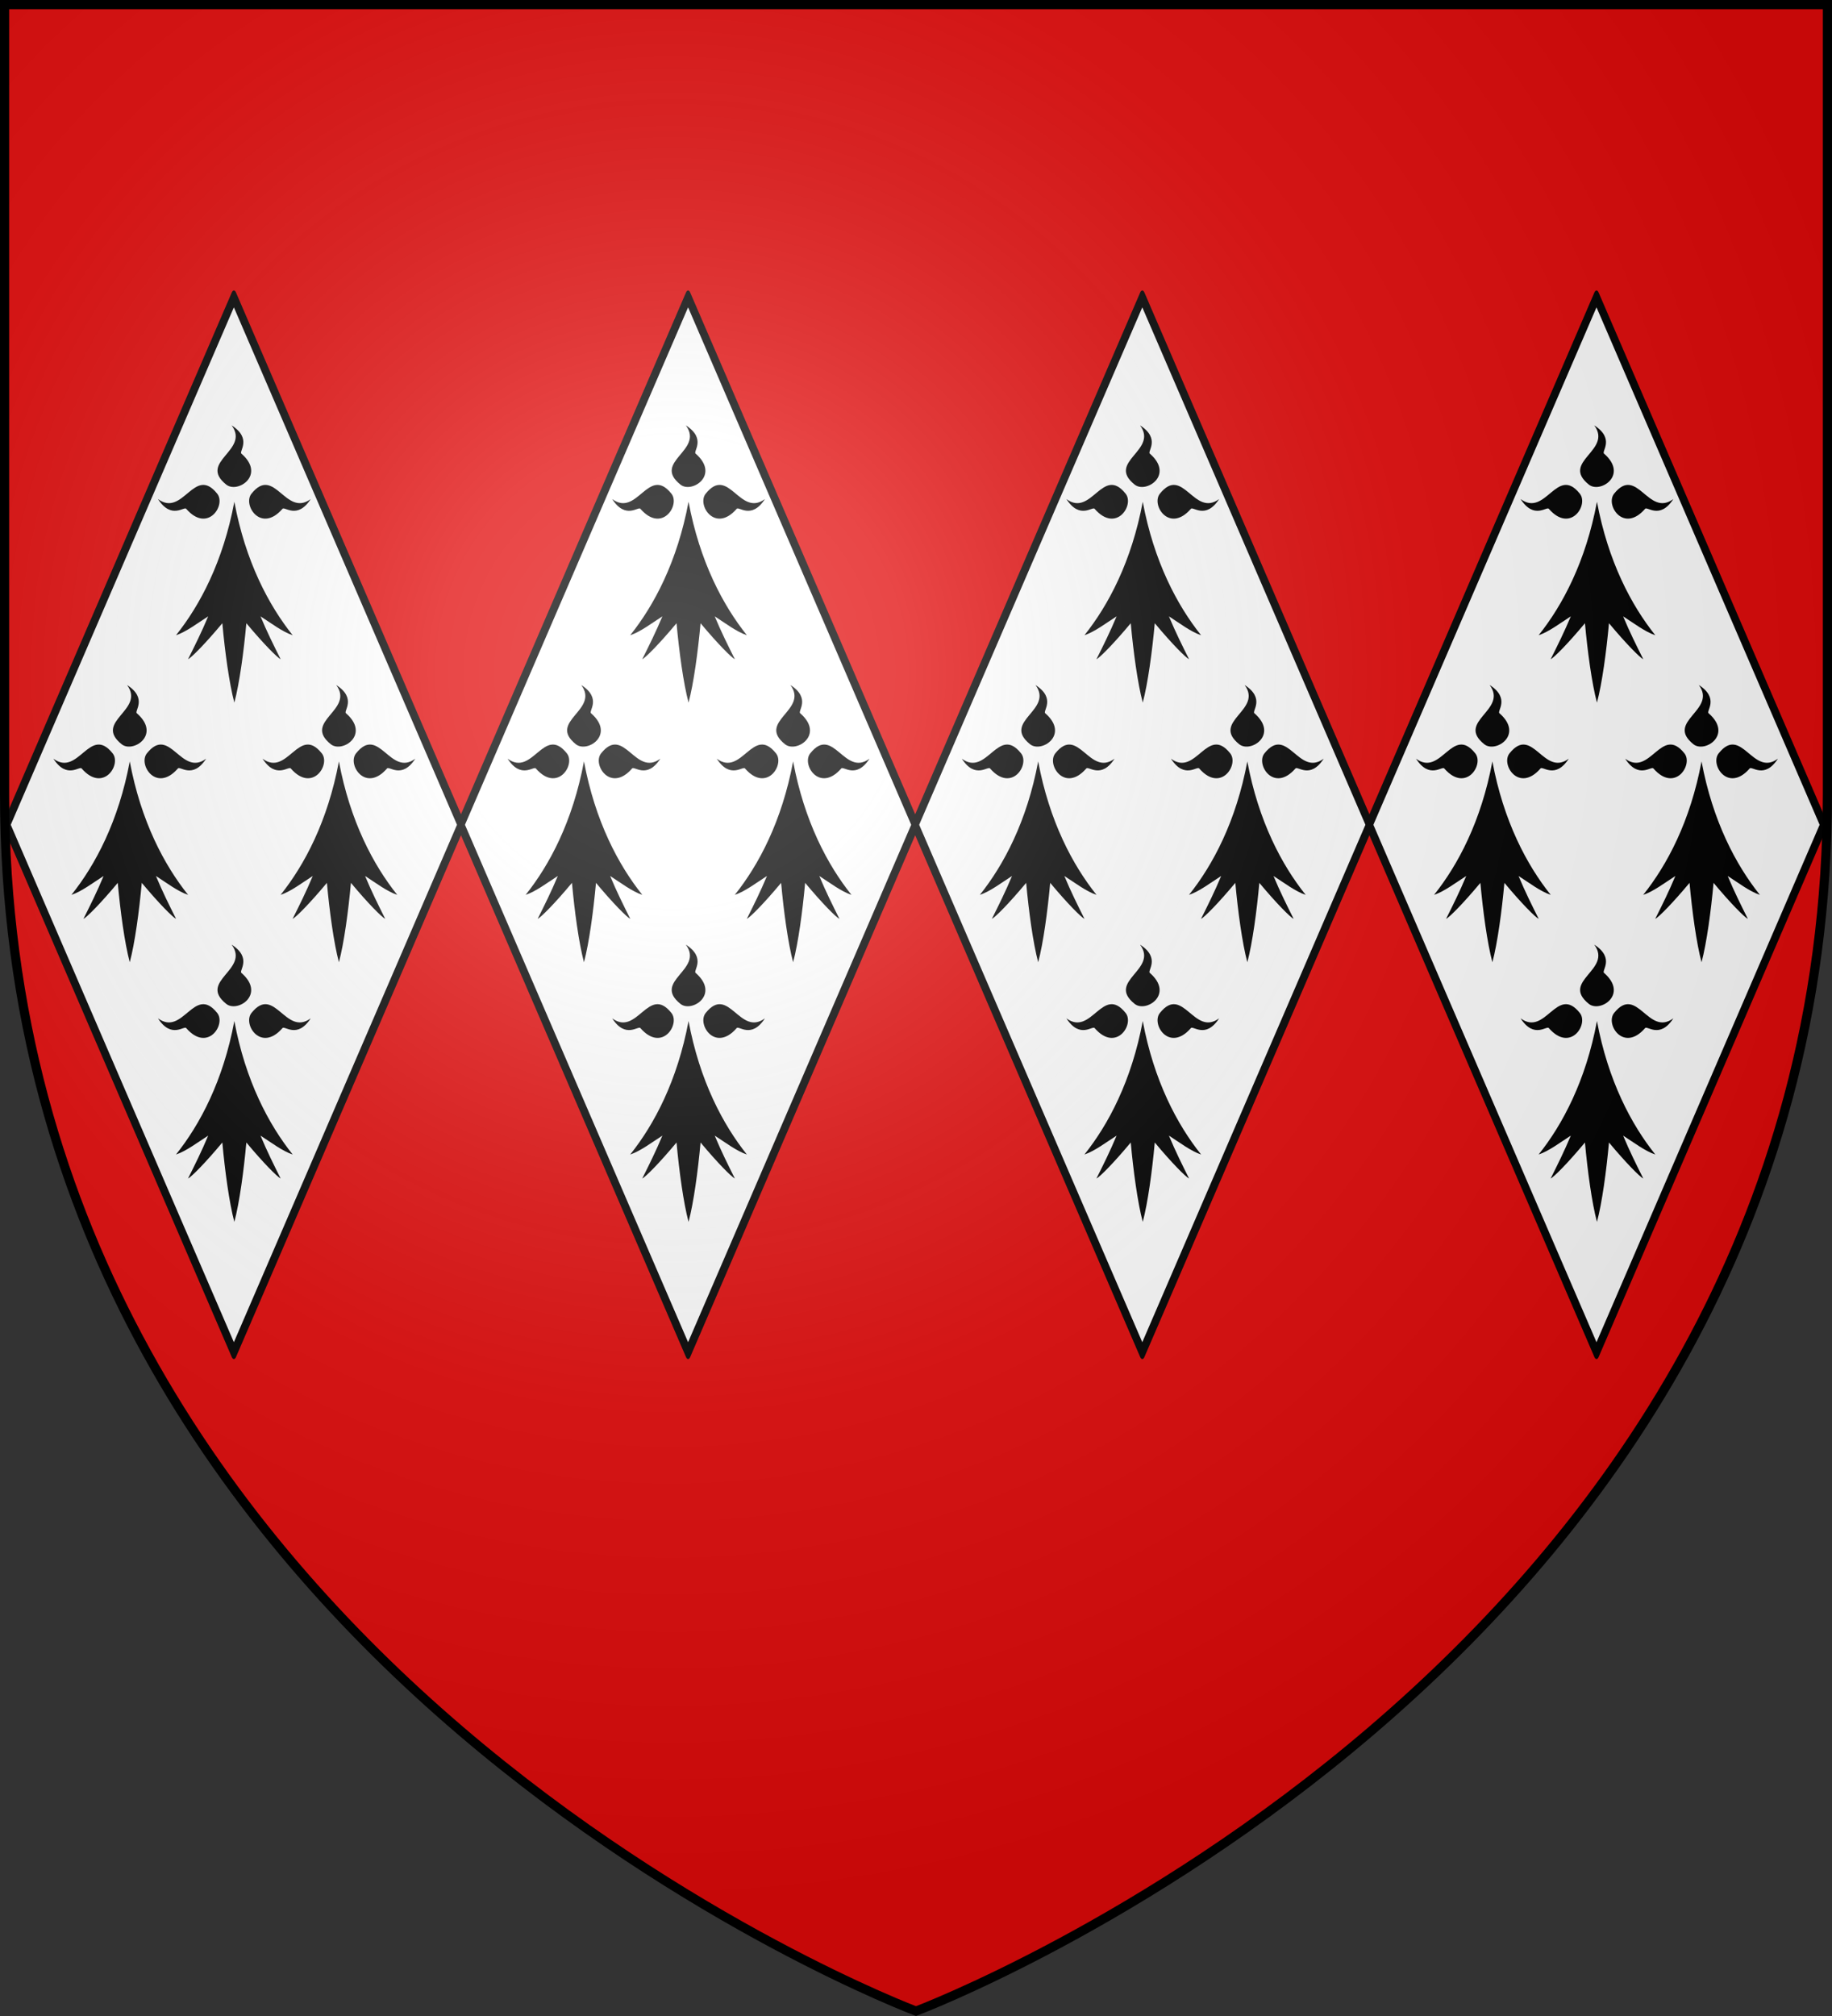
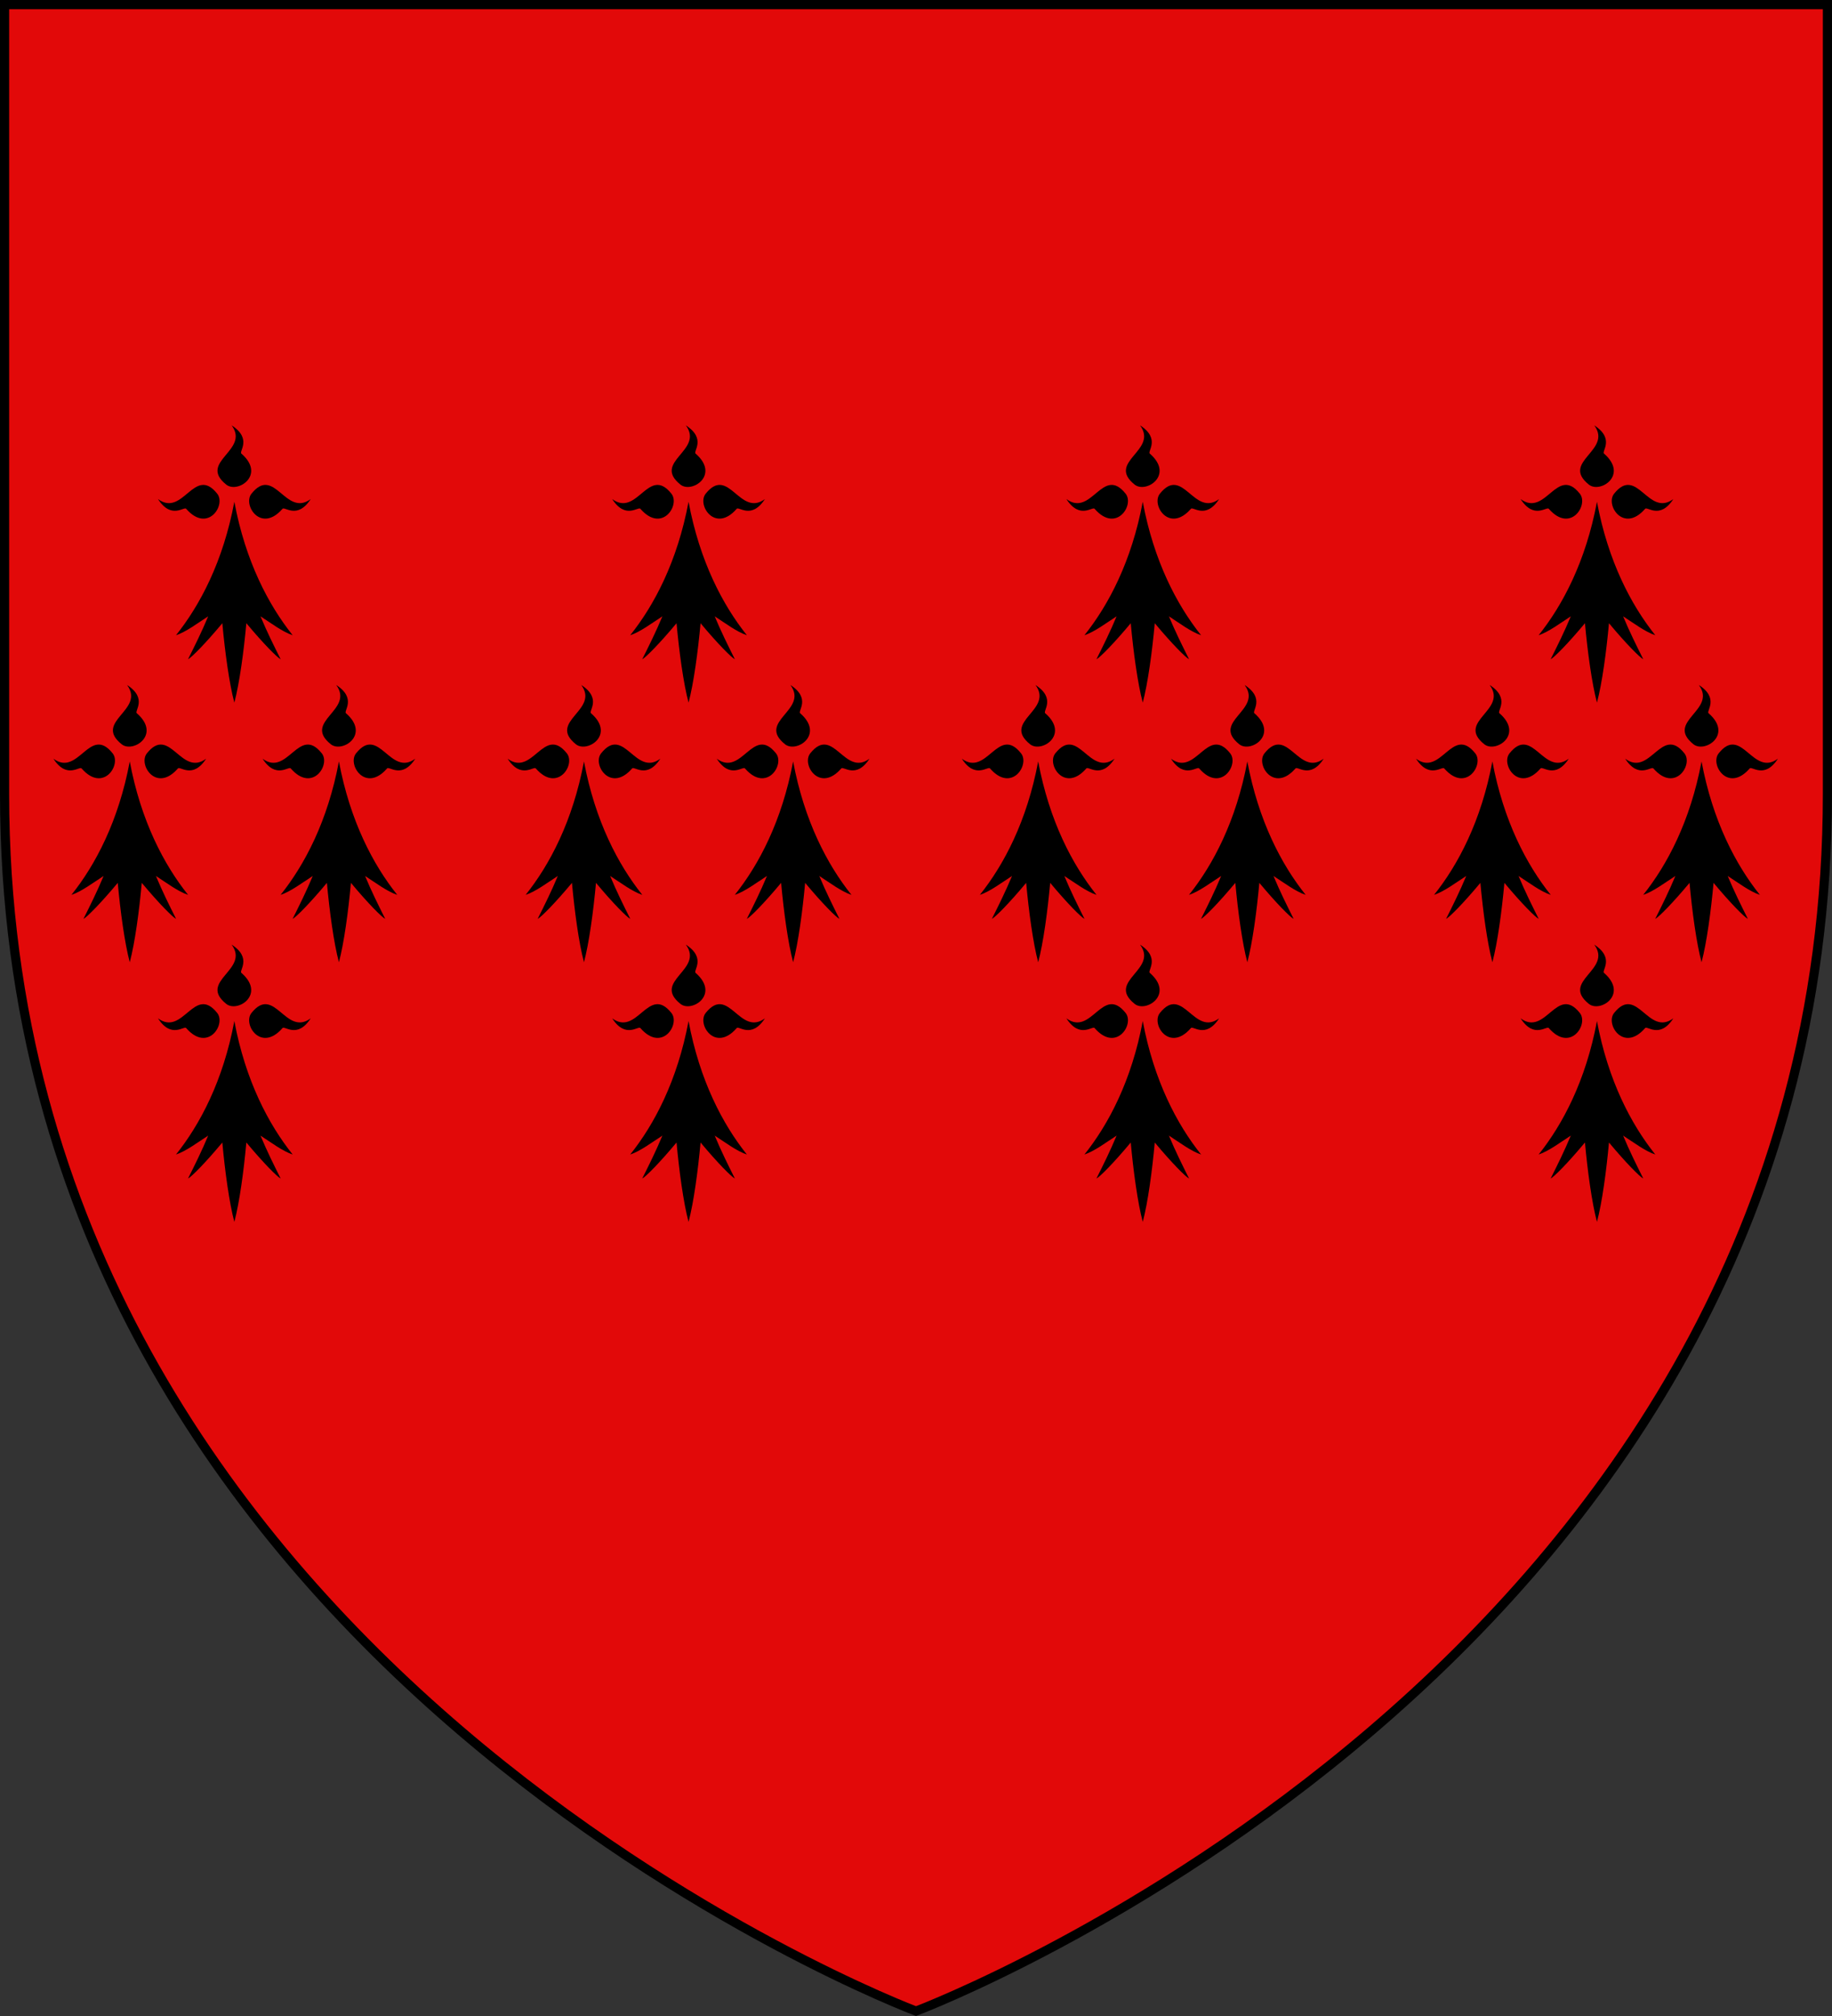
<svg xmlns="http://www.w3.org/2000/svg" xmlns:xlink="http://www.w3.org/1999/xlink" height="660" viewBox="-300 -300 600 660" width="600">
  <rect x="-300" y="-300" width="600" height="660" fill="#333333" stroke="none" />
  <radialGradient id="a" cx="-80" cy="-80" gradientTransform="matrix(1 0 0 1 0 -.05)" gradientUnits="userSpaceOnUse" r="405">
    <stop offset="0" stop-color="#fff" stop-opacity=".31" />
    <stop offset=".19" stop-color="#fff" stop-opacity=".25" />
    <stop offset=".6" stop-color="#6b6b6b" stop-opacity=".125" />
    <stop offset="1" stop-opacity=".125" />
  </radialGradient>
  <path d="m-298.5-298.5h597v258.543c0 286.248-298.5 398.457-298.5 398.457s-298.5-112.209-298.5-398.457z" fill="#e20909" />
  <g id="b">
-     <path d="m-392.43 171.717h188.049v188.049h-188.049z" fill="#fff" stroke="#000" stroke-linejoin="round" stroke-width="3.52" transform="matrix(.396 .918 -.396 .918 0 0)" />
    <g id="c" stroke-linecap="round" stroke-linejoin="round" stroke-width="10.68" transform="matrix(.281 0 0 .281 -223.25 -135.73)">
      <path d="m0 0c-13 69.5-40 120.5-68 155.5 12-4 25-14 37.5-22-7.5 18-15.5 34-23.5 50 4-2 20-18 40-42 3 33 8 70 14 92.5 6-22.5 11-59.5 14-92.5 20 24 36 40 40 42-8-16-16-32-23.5-50 12.5 8 25.5 18 37.5 22-28-35-55-86-68-155.5z" />
      <path id="d" d="m56 8.35c2.3-3.7 17.2 13 33-11.5-29.4 21.7-42.2-39.76-69-6.3-10.6 13.2 11 46.4 36 17.8z" />
      <use height="100%" transform="rotate(-90)" width="100%" xlink:href="#d" />
      <use height="100%" transform="scale(-1 1)" width="100%" xlink:href="#d" />
    </g>
    <use id="e" height="100%" transform="translate(0 170)" width="100%" xlink:href="#c" />
    <use id="f" height="100%" transform="translate(-34.25 -85)" width="100%" xlink:href="#e" />
    <use height="100%" transform="translate(68.5)" width="100%" xlink:href="#f" />
  </g>
  <use id="g" height="100%" transform="translate(148.758)" width="100%" xlink:href="#b" />
  <use id="h" height="100%" transform="translate(148.758)" width="100%" xlink:href="#g" />
  <use height="100%" transform="translate(148.758)" width="100%" xlink:href="#h" />
-   <path d="m-298.5-298.5h597v258.5c0 286.2-298.5 398.39-298.5 398.39s-298.5-112.19-298.5-398.39z" fill="url(#a)" height="100%" stroke-width="1" transform="matrix(1 0 0 1 0 .05)" width="100%" />
  <path d="m-298.5-298.5h597v258.503c0 286.203-298.5 398.395-298.5 398.395s-298.5-112.191-298.5-398.395z" fill="none" stroke="#000" stroke-width="3" />
</svg>